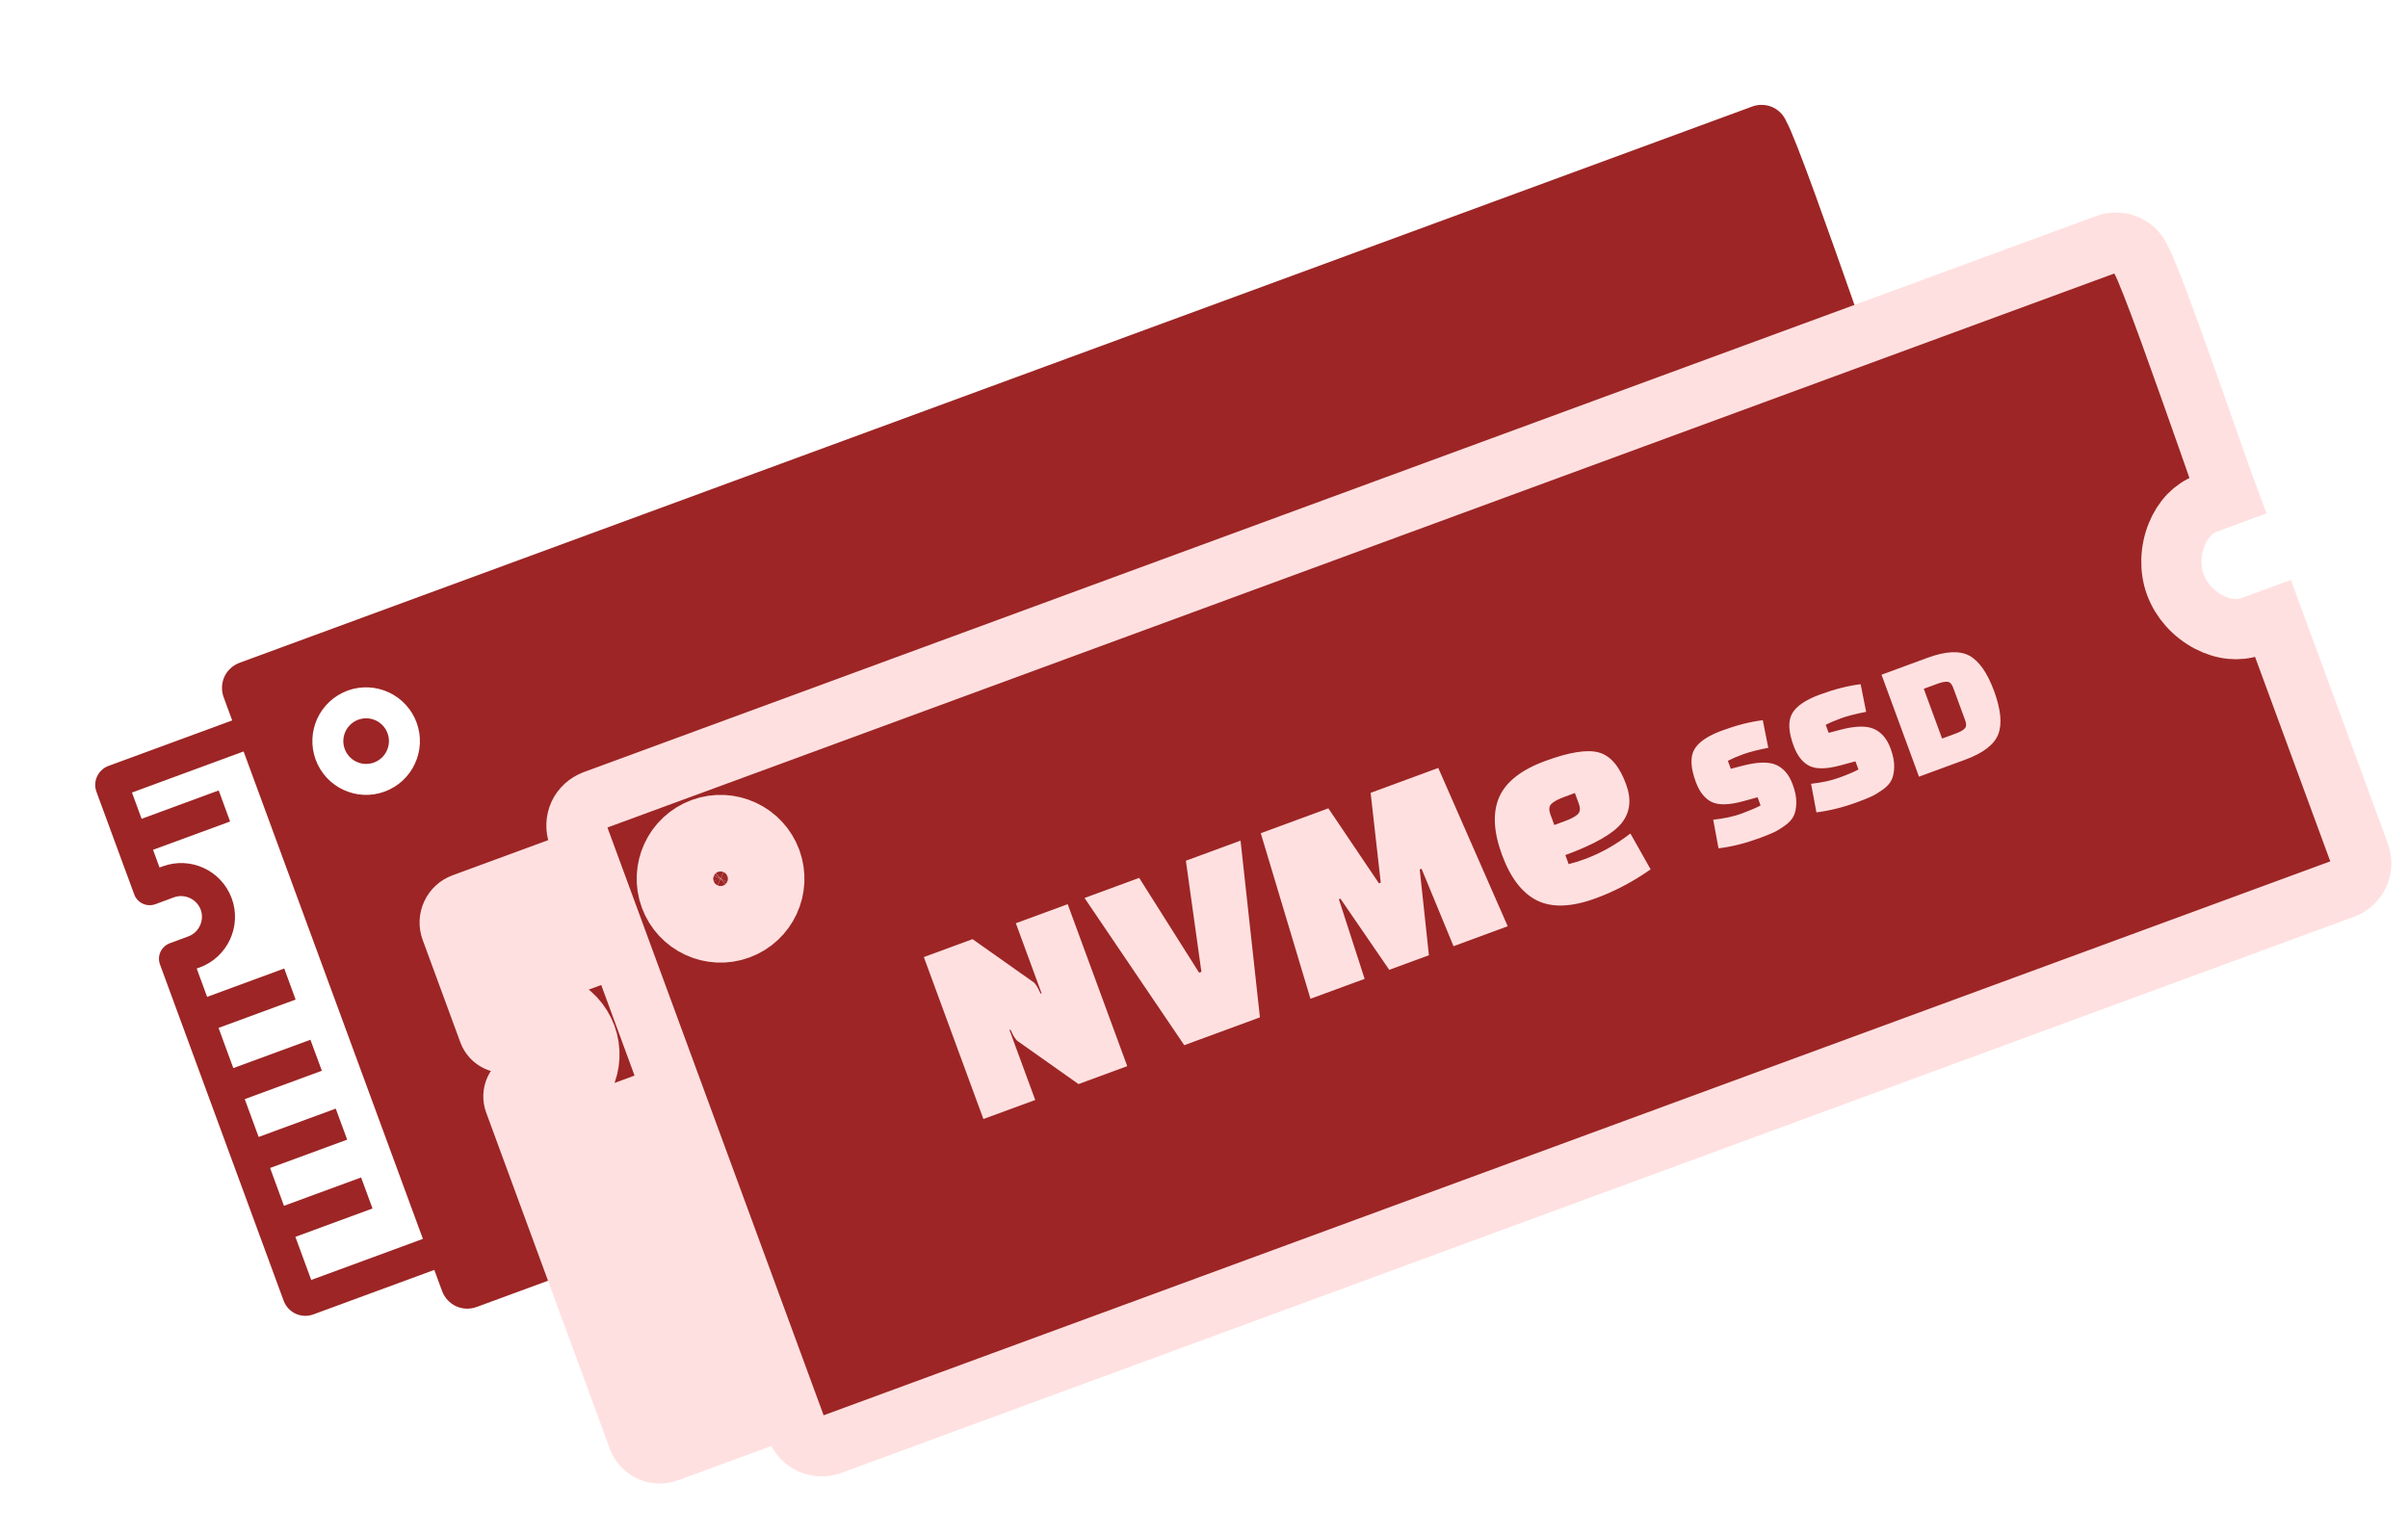
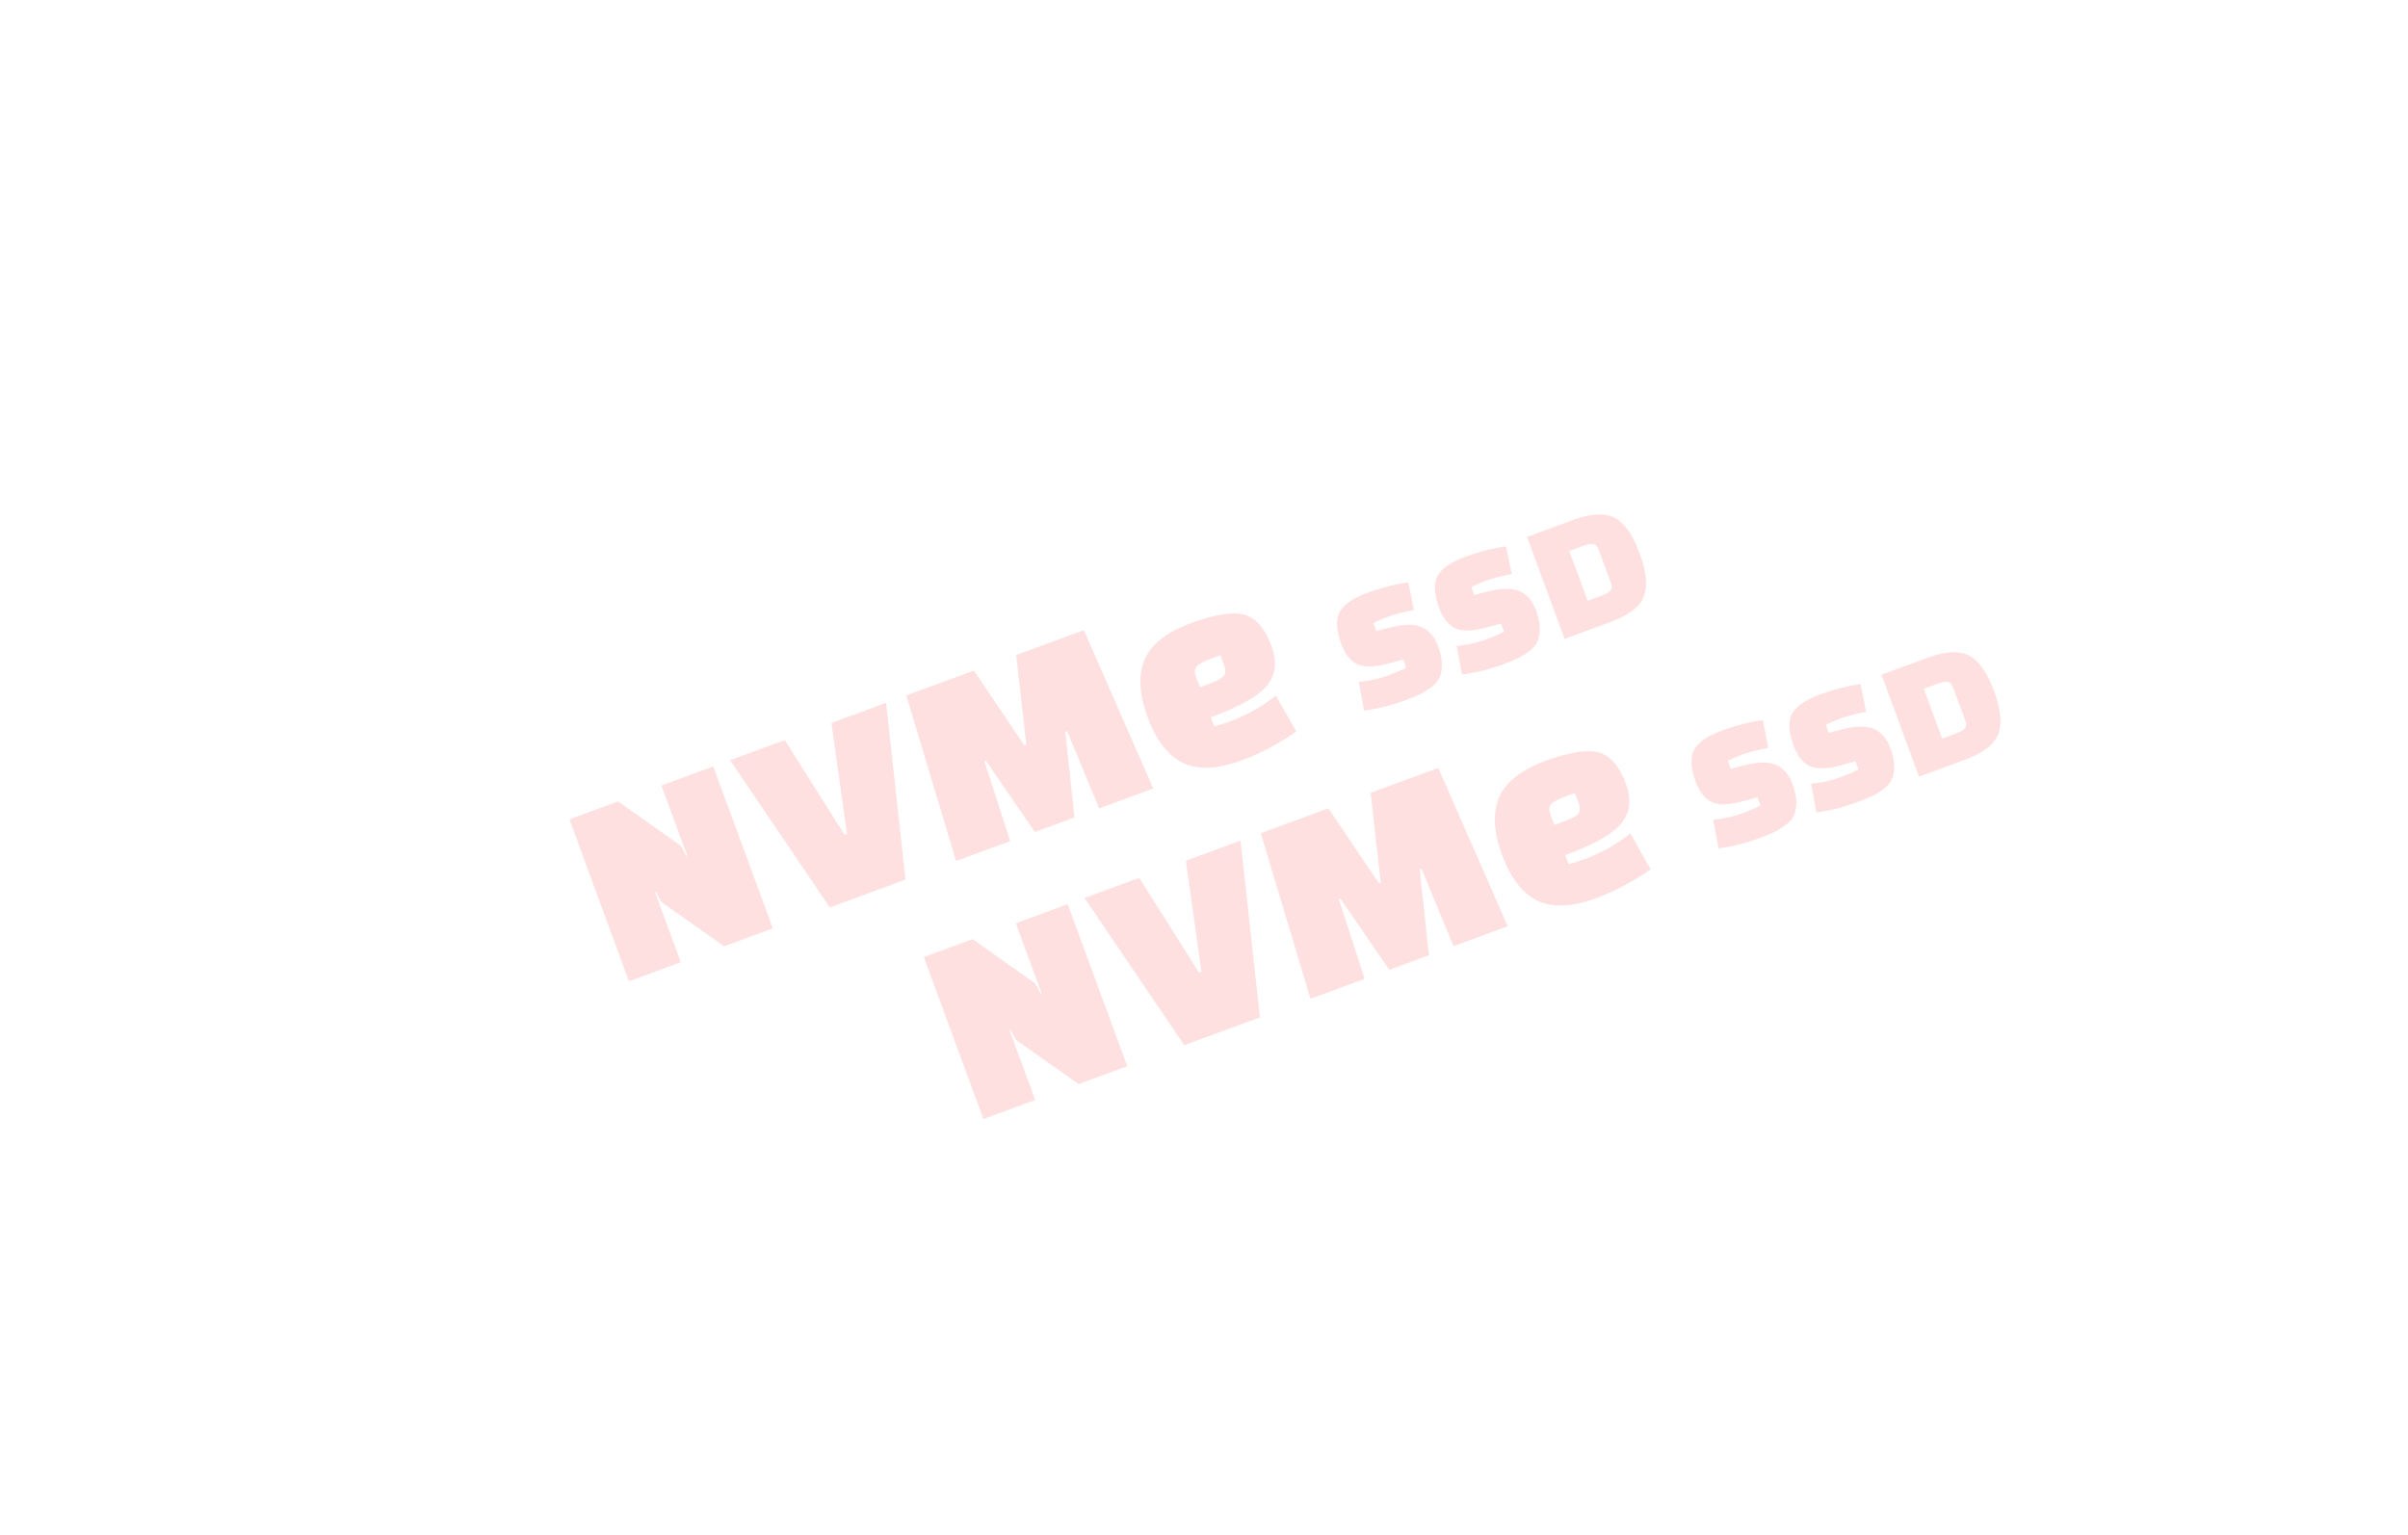
<svg xmlns="http://www.w3.org/2000/svg" width="80" height="51" viewBox="0 0 80 51" fill="none">
-   <path fill-rule="evenodd" clip-rule="evenodd" d="M58.898 3.566C59.001 3.614 59.095 3.683 59.176 3.769C59.248 3.848 59.308 3.939 59.349 4.042C59.656 4.573 60.814 7.872 61.565 10.003C61.814 10.715 62.017 11.292 62.143 11.635L62.239 11.892L61.53 12.153C61.309 12.235 61.116 12.366 60.955 12.531C60.779 12.714 60.638 12.938 60.538 13.186C60.431 13.452 60.371 13.743 60.363 14.032C60.357 14.311 60.399 14.592 60.495 14.853C60.592 15.115 60.741 15.357 60.926 15.564C61.12 15.779 61.354 15.962 61.608 16.094C61.844 16.218 62.097 16.298 62.349 16.323C62.579 16.345 62.811 16.321 63.031 16.24L63.74 15.979L66.618 23.803C66.659 23.914 66.676 24.031 66.671 24.148C66.667 24.267 66.639 24.383 66.591 24.486C66.544 24.589 66.474 24.684 66.386 24.765C66.3 24.844 66.2 24.908 66.09 24.948L15.832 43.432C15.718 43.473 15.601 43.49 15.488 43.486C15.369 43.481 15.253 43.453 15.15 43.405C15.047 43.358 14.952 43.288 14.87 43.2C14.793 43.115 14.729 43.016 14.688 42.904L14.429 42.199L10.409 43.678C10.219 43.748 10.008 43.74 9.823 43.655C9.645 43.573 9.498 43.422 9.424 43.224L5.315 32.048C5.265 31.911 5.271 31.761 5.332 31.629C5.393 31.498 5.504 31.395 5.639 31.345L6.258 31.116C6.435 31.05 6.57 30.918 6.644 30.756C6.719 30.596 6.733 30.406 6.668 30.229C6.604 30.058 6.474 29.919 6.308 29.842C6.146 29.767 5.956 29.753 5.779 29.818L5.164 30.046C5.096 30.071 5.024 30.082 4.952 30.079C4.88 30.077 4.809 30.06 4.743 30.029C4.678 29.999 4.619 29.956 4.57 29.903C4.521 29.85 4.483 29.788 4.459 29.72L3.205 26.313C3.144 26.146 3.151 25.962 3.226 25.8C3.3 25.639 3.436 25.514 3.602 25.452L7.714 23.94L7.429 23.166C7.389 23.056 7.371 22.94 7.376 22.823C7.381 22.704 7.408 22.588 7.456 22.485C7.503 22.383 7.573 22.288 7.66 22.207C7.744 22.13 7.842 22.068 7.956 22.025L58.216 3.539C58.328 3.497 58.445 3.48 58.558 3.485C58.675 3.49 58.791 3.517 58.898 3.566ZM11.902 23.916C11.995 23.881 12.095 23.866 12.194 23.87C12.294 23.873 12.392 23.897 12.482 23.939C12.572 23.98 12.653 24.04 12.721 24.113C12.788 24.186 12.841 24.272 12.875 24.366C12.909 24.459 12.925 24.558 12.921 24.658C12.917 24.757 12.893 24.855 12.851 24.945C12.81 25.035 12.751 25.117 12.677 25.184C12.604 25.252 12.518 25.304 12.425 25.338C12.332 25.373 12.232 25.388 12.133 25.384C12.034 25.38 11.936 25.357 11.846 25.315C11.755 25.273 11.674 25.214 11.607 25.141C11.539 25.068 11.487 24.982 11.453 24.889C11.418 24.795 11.402 24.696 11.406 24.597C11.411 24.497 11.434 24.4 11.476 24.309C11.518 24.219 11.577 24.138 11.65 24.07C11.723 24.003 11.809 23.951 11.902 23.916ZM14.05 41.168L8.093 24.971L4.384 26.336L4.705 27.209L7.266 26.266L7.645 27.298L5.084 28.239L5.3 28.827L5.4 28.79C5.866 28.619 6.354 28.652 6.769 28.844C7.185 29.036 7.528 29.388 7.698 29.85C7.868 30.312 7.834 30.802 7.642 31.218C7.45 31.634 7.099 31.977 6.636 32.148L6.535 32.183L6.881 33.126L9.443 32.183L9.821 33.215L7.261 34.157L7.751 35.493L10.313 34.551L10.693 35.581L8.131 36.524L8.593 37.781L11.154 36.839L11.534 37.87L8.973 38.812L9.434 40.069L11.997 39.127L12.376 40.158L9.813 41.1L10.34 42.533L14.05 41.168ZM12.914 23.006C12.498 22.814 12.01 22.779 11.547 22.949C11.085 23.12 10.734 23.462 10.542 23.877C10.351 24.292 10.317 24.781 10.487 25.243C10.658 25.707 10.999 26.057 11.415 26.249C11.83 26.441 12.318 26.474 12.78 26.304C13.243 26.133 13.594 25.791 13.785 25.376C13.977 24.962 14.011 24.473 13.841 24.011C13.76 23.79 13.636 23.588 13.477 23.416C13.318 23.244 13.127 23.104 12.914 23.006Z" fill="#9D2525" />
  <path fill-rule="evenodd" clip-rule="evenodd" d="M24.056 31.446L22.035 30.018C21.967 29.972 21.887 29.845 21.797 29.637L21.763 29.65L22.618 31.974L20.896 32.607L18.917 27.226L20.535 26.631L22.556 28.058C22.625 28.104 22.704 28.231 22.794 28.44L22.828 28.427L21.974 26.102L23.696 25.468L25.675 30.85L24.056 31.446ZM45.319 23.611L45.142 22.66C45.506 22.621 45.819 22.553 46.086 22.456C46.351 22.358 46.562 22.268 46.716 22.186L46.617 21.915L46.112 22.052C45.657 22.174 45.315 22.18 45.087 22.069C44.859 21.957 44.684 21.734 44.56 21.397C44.39 20.935 44.373 20.579 44.511 20.333C44.648 20.084 44.956 19.873 45.437 19.697C45.917 19.519 46.367 19.405 46.789 19.353L46.972 20.27C46.616 20.34 46.336 20.412 46.134 20.486C45.932 20.56 45.763 20.633 45.629 20.703L45.727 20.968L46.131 20.863C46.621 20.736 46.99 20.729 47.237 20.84C47.483 20.953 47.665 21.169 47.782 21.487C47.867 21.715 47.906 21.918 47.903 22.098C47.899 22.278 47.87 22.424 47.815 22.537C47.76 22.649 47.662 22.756 47.523 22.856C47.383 22.957 47.257 23.034 47.142 23.086C47.027 23.138 46.874 23.2 46.679 23.271C46.208 23.445 45.756 23.558 45.319 23.611ZM48.571 22.416L48.394 21.465C48.756 21.426 49.071 21.358 49.337 21.259C49.603 21.163 49.813 21.072 49.968 20.991L49.867 20.72L49.363 20.856C48.908 20.979 48.566 20.984 48.339 20.873C48.111 20.761 47.935 20.538 47.811 20.201C47.641 19.739 47.625 19.384 47.762 19.136C47.898 18.889 48.207 18.676 48.688 18.5C49.169 18.323 49.619 18.209 50.039 18.157L50.223 19.075C49.867 19.145 49.588 19.216 49.386 19.29C49.183 19.365 49.014 19.437 48.88 19.507L48.977 19.773L49.382 19.667C49.873 19.54 50.242 19.532 50.489 19.645C50.735 19.758 50.917 19.973 51.034 20.291C51.117 20.519 51.158 20.722 51.154 20.903C51.151 21.083 51.121 21.228 51.066 21.341C51.011 21.453 50.914 21.56 50.774 21.661C50.635 21.761 50.507 21.838 50.394 21.89C50.279 21.942 50.124 22.004 49.929 22.076C49.46 22.249 49.007 22.362 48.571 22.416ZM51.979 21.23L50.733 17.841L52.251 17.283C52.862 17.056 53.33 17.034 53.653 17.21C53.976 17.386 54.25 17.779 54.474 18.387C54.699 18.997 54.744 19.474 54.612 19.818C54.481 20.163 54.109 20.447 53.498 20.671L51.979 21.23ZM52.586 18.144L52.137 18.31L52.746 19.963L53.195 19.798C53.343 19.744 53.445 19.687 53.499 19.628C53.553 19.569 53.558 19.478 53.512 19.355L53.115 18.275C53.07 18.153 53.008 18.086 52.929 18.076C52.849 18.067 52.735 18.09 52.586 18.144ZM27.622 24.024L29.439 23.356L30.083 29.228L27.569 30.154L24.255 25.262L26.072 24.594L28.062 27.744L28.139 27.715L27.622 24.024ZM33.562 27.95L31.762 28.611L30.11 23.11L32.357 22.283L34.036 24.774L34.097 24.751L33.761 21.767L36.008 20.94L38.315 26.201L36.515 26.863L35.453 24.292L35.392 24.314L35.697 27.164L34.379 27.648L32.757 25.283L32.706 25.302L33.562 27.95ZM40.23 23.835L40.34 24.137C40.519 24.09 40.695 24.036 40.867 23.972C41.401 23.776 41.908 23.491 42.391 23.118L43.063 24.309C42.483 24.716 41.878 25.037 41.246 25.27C40.442 25.565 39.792 25.591 39.295 25.348C38.798 25.103 38.408 24.597 38.125 23.827C37.842 23.058 37.811 22.419 38.031 21.911C38.252 21.404 38.763 21.002 39.563 20.708C40.364 20.413 40.957 20.319 41.341 20.425C41.726 20.531 42.028 20.884 42.247 21.48C42.433 21.985 42.384 22.415 42.1 22.771C41.818 23.125 41.194 23.481 40.23 23.835ZM39.733 22.483L39.863 22.836L40.216 22.706C40.422 22.63 40.565 22.554 40.643 22.476C40.722 22.398 40.733 22.281 40.676 22.126L40.547 21.773L40.194 21.903C39.987 21.979 39.844 22.056 39.766 22.134C39.687 22.212 39.675 22.329 39.733 22.483Z" fill="#FFE0E0" />
  <mask id="path-3-outside-1_2786_7521" maskUnits="userSpaceOnUse" x="8.026" y="-10.476" width="78.312" height="78.312" fill="black">
    <rect fill="white" x="8.026" y="-10.476" width="78.312" height="78.312" />
-     <path fill-rule="evenodd" clip-rule="evenodd" d="M70.674 8.142C70.777 8.19 70.871 8.259 70.952 8.345C71.024 8.424 71.084 8.515 71.125 8.618C71.432 9.149 72.59 12.448 73.341 14.579C73.59 15.292 73.793 15.868 73.919 16.211L74.014 16.468L73.305 16.729C73.085 16.811 72.892 16.942 72.731 17.107C72.555 17.29 72.414 17.515 72.314 17.763C72.207 18.028 72.147 18.319 72.139 18.608C72.132 18.887 72.174 19.168 72.271 19.429C72.368 19.691 72.517 19.933 72.702 20.14C72.895 20.355 73.129 20.538 73.383 20.671C73.619 20.794 73.873 20.875 74.125 20.899C74.355 20.921 74.587 20.897 74.807 20.816L75.516 20.555L78.394 28.38C78.434 28.491 78.451 28.608 78.447 28.724C78.442 28.843 78.414 28.959 78.366 29.062C78.319 29.165 78.249 29.261 78.161 29.341C78.076 29.421 77.975 29.485 77.865 29.524L27.606 48.006C27.492 48.047 27.375 48.064 27.262 48.059C27.143 48.055 27.027 48.027 26.924 47.979C26.821 47.931 26.726 47.862 26.644 47.774C26.567 47.689 26.504 47.59 26.462 47.477L26.203 46.773L22.183 48.251C21.993 48.322 21.782 48.314 21.597 48.229C21.419 48.147 21.272 47.995 21.198 47.797L17.089 36.621C17.04 36.485 17.046 36.334 17.107 36.203C17.168 36.071 17.278 35.969 17.414 35.918L18.033 35.689C18.21 35.624 18.345 35.491 18.419 35.33C18.494 35.169 18.508 34.98 18.442 34.802C18.378 34.631 18.249 34.492 18.083 34.416C17.921 34.34 17.731 34.326 17.554 34.392L16.938 34.62C16.871 34.644 16.799 34.656 16.727 34.653C16.655 34.65 16.584 34.633 16.518 34.603C16.453 34.572 16.394 34.53 16.345 34.477C16.296 34.423 16.258 34.361 16.233 34.294L14.98 30.886C14.919 30.719 14.926 30.535 15.001 30.374C15.075 30.212 15.211 30.087 15.377 30.026L19.489 28.514L19.204 27.74C19.164 27.63 19.146 27.513 19.151 27.396C19.156 27.277 19.184 27.162 19.231 27.058C19.278 26.956 19.348 26.861 19.436 26.78C19.519 26.704 19.618 26.642 19.731 26.598L69.992 8.115C70.104 8.074 70.221 8.057 70.334 8.061C70.452 8.066 70.567 8.094 70.674 8.142ZM23.677 28.49C23.771 28.455 23.87 28.439 23.969 28.443C24.069 28.447 24.167 28.471 24.257 28.512C24.348 28.554 24.429 28.613 24.496 28.687C24.564 28.76 24.616 28.846 24.65 28.939C24.684 29.033 24.7 29.132 24.696 29.232C24.692 29.331 24.668 29.429 24.627 29.519C24.585 29.609 24.526 29.691 24.453 29.758C24.379 29.825 24.294 29.878 24.2 29.912C24.107 29.947 24.008 29.962 23.908 29.958C23.809 29.954 23.711 29.93 23.621 29.889C23.53 29.847 23.449 29.788 23.382 29.715C23.314 29.642 23.262 29.556 23.228 29.462C23.193 29.369 23.178 29.27 23.182 29.171C23.186 29.071 23.209 28.973 23.251 28.883C23.293 28.793 23.352 28.712 23.425 28.644C23.498 28.577 23.584 28.524 23.677 28.49ZM25.824 45.742L19.868 29.544L16.159 30.909L16.48 31.782L19.041 30.839L19.42 31.871L16.859 32.813L17.075 33.401L17.175 33.363C17.641 33.193 18.129 33.226 18.544 33.418C18.959 33.61 19.303 33.961 19.473 34.423C19.643 34.886 19.609 35.376 19.417 35.791C19.225 36.207 18.874 36.55 18.411 36.721L18.31 36.756L18.656 37.7L21.218 36.757L21.596 37.789L19.035 38.73L19.526 40.066L22.088 39.124L22.467 40.155L19.906 41.098L20.368 42.355L22.929 41.413L23.309 42.444L20.747 43.385L21.209 44.643L23.771 43.701L24.15 44.732L21.588 45.674L22.115 47.106L25.824 45.742ZM24.689 27.58C24.273 27.387 23.785 27.353 23.323 27.523C22.86 27.694 22.509 28.036 22.317 28.451C22.126 28.866 22.092 29.354 22.262 29.817C22.433 30.28 22.775 30.631 23.19 30.823C23.605 31.015 24.093 31.048 24.555 30.878C25.018 30.707 25.369 30.365 25.561 29.95C25.752 29.536 25.786 29.047 25.616 28.584C25.535 28.364 25.411 28.162 25.252 27.99C25.093 27.817 24.902 27.678 24.689 27.58Z" />
  </mask>
-   <path fill-rule="evenodd" clip-rule="evenodd" d="M70.674 8.142C70.777 8.19 70.871 8.259 70.952 8.345C71.024 8.424 71.084 8.515 71.125 8.618C71.432 9.149 72.59 12.448 73.341 14.579C73.59 15.292 73.793 15.868 73.919 16.211L74.014 16.468L73.305 16.729C73.085 16.811 72.892 16.942 72.731 17.107C72.555 17.29 72.414 17.515 72.314 17.763C72.207 18.028 72.147 18.319 72.139 18.608C72.132 18.887 72.174 19.168 72.271 19.429C72.368 19.691 72.517 19.933 72.702 20.14C72.895 20.355 73.129 20.538 73.383 20.671C73.619 20.794 73.873 20.875 74.125 20.899C74.355 20.921 74.587 20.897 74.807 20.816L75.516 20.555L78.394 28.38C78.434 28.491 78.451 28.608 78.447 28.724C78.442 28.843 78.414 28.959 78.366 29.062C78.319 29.165 78.249 29.261 78.161 29.341C78.076 29.421 77.975 29.485 77.865 29.524L27.606 48.006C27.492 48.047 27.375 48.064 27.262 48.059C27.143 48.055 27.027 48.027 26.924 47.979C26.821 47.931 26.726 47.862 26.644 47.774C26.567 47.689 26.504 47.59 26.462 47.477L26.203 46.773L22.183 48.251C21.993 48.322 21.782 48.314 21.597 48.229C21.419 48.147 21.272 47.995 21.198 47.797L17.089 36.621C17.04 36.485 17.046 36.334 17.107 36.203C17.168 36.071 17.278 35.969 17.414 35.918L18.033 35.689C18.21 35.624 18.345 35.491 18.419 35.33C18.494 35.169 18.508 34.98 18.442 34.802C18.378 34.631 18.249 34.492 18.083 34.416C17.921 34.34 17.731 34.326 17.554 34.392L16.938 34.62C16.871 34.644 16.799 34.656 16.727 34.653C16.655 34.65 16.584 34.633 16.518 34.603C16.453 34.572 16.394 34.53 16.345 34.477C16.296 34.423 16.258 34.361 16.233 34.294L14.98 30.886C14.919 30.719 14.926 30.535 15.001 30.374C15.075 30.212 15.211 30.087 15.377 30.026L19.489 28.514L19.204 27.74C19.164 27.63 19.146 27.513 19.151 27.396C19.156 27.277 19.184 27.162 19.231 27.058C19.278 26.956 19.348 26.861 19.436 26.78C19.519 26.704 19.618 26.642 19.731 26.598L69.992 8.115C70.104 8.074 70.221 8.057 70.334 8.061C70.452 8.066 70.567 8.094 70.674 8.142ZM23.677 28.49C23.771 28.455 23.87 28.439 23.969 28.443C24.069 28.447 24.167 28.471 24.257 28.512C24.348 28.554 24.429 28.613 24.496 28.687C24.564 28.76 24.616 28.846 24.65 28.939C24.684 29.033 24.7 29.132 24.696 29.232C24.692 29.331 24.668 29.429 24.627 29.519C24.585 29.609 24.526 29.691 24.453 29.758C24.379 29.825 24.294 29.878 24.2 29.912C24.107 29.947 24.008 29.962 23.908 29.958C23.809 29.954 23.711 29.93 23.621 29.889C23.53 29.847 23.449 29.788 23.382 29.715C23.314 29.642 23.262 29.556 23.228 29.462C23.193 29.369 23.178 29.27 23.182 29.171C23.186 29.071 23.209 28.973 23.251 28.883C23.293 28.793 23.352 28.712 23.425 28.644C23.498 28.577 23.584 28.524 23.677 28.49ZM25.824 45.742L19.868 29.544L16.159 30.909L16.48 31.782L19.041 30.839L19.42 31.871L16.859 32.813L17.075 33.401L17.175 33.363C17.641 33.193 18.129 33.226 18.544 33.418C18.959 33.61 19.303 33.961 19.473 34.423C19.643 34.886 19.609 35.376 19.417 35.791C19.225 36.207 18.874 36.55 18.411 36.721L18.31 36.756L18.656 37.7L21.218 36.757L21.596 37.789L19.035 38.73L19.526 40.066L22.088 39.124L22.467 40.155L19.906 41.098L20.368 42.355L22.929 41.413L23.309 42.444L20.747 43.385L21.209 44.643L23.771 43.701L24.15 44.732L21.588 45.674L22.115 47.106L25.824 45.742ZM24.689 27.58C24.273 27.387 23.785 27.353 23.323 27.523C22.86 27.694 22.509 28.036 22.317 28.451C22.126 28.866 22.092 29.354 22.262 29.817C22.433 30.28 22.775 30.631 23.19 30.823C23.605 31.015 24.093 31.048 24.555 30.878C25.018 30.707 25.369 30.365 25.561 29.95C25.752 29.536 25.786 29.047 25.616 28.584C25.535 28.364 25.411 28.162 25.252 27.99C25.093 27.817 24.902 27.678 24.689 27.58Z" fill="#9D2525" />
-   <path fill-rule="evenodd" clip-rule="evenodd" d="M70.674 8.142C70.777 8.19 70.871 8.259 70.952 8.345C71.024 8.424 71.084 8.515 71.125 8.618C71.432 9.149 72.59 12.448 73.341 14.579C73.59 15.292 73.793 15.868 73.919 16.211L74.014 16.468L73.305 16.729C73.085 16.811 72.892 16.942 72.731 17.107C72.555 17.29 72.414 17.515 72.314 17.763C72.207 18.028 72.147 18.319 72.139 18.608C72.132 18.887 72.174 19.168 72.271 19.429C72.368 19.691 72.517 19.933 72.702 20.14C72.895 20.355 73.129 20.538 73.383 20.671C73.619 20.794 73.873 20.875 74.125 20.899C74.355 20.921 74.587 20.897 74.807 20.816L75.516 20.555L78.394 28.38C78.434 28.491 78.451 28.608 78.447 28.724C78.442 28.843 78.414 28.959 78.366 29.062C78.319 29.165 78.249 29.261 78.161 29.341C78.076 29.421 77.975 29.485 77.865 29.524L27.606 48.006C27.492 48.047 27.375 48.064 27.262 48.059C27.143 48.055 27.027 48.027 26.924 47.979C26.821 47.931 26.726 47.862 26.644 47.774C26.567 47.689 26.504 47.59 26.462 47.477L26.203 46.773L22.183 48.251C21.993 48.322 21.782 48.314 21.597 48.229C21.419 48.147 21.272 47.995 21.198 47.797L17.089 36.621C17.04 36.485 17.046 36.334 17.107 36.203C17.168 36.071 17.278 35.969 17.414 35.918L18.033 35.689C18.21 35.624 18.345 35.491 18.419 35.33C18.494 35.169 18.508 34.98 18.442 34.802C18.378 34.631 18.249 34.492 18.083 34.416C17.921 34.34 17.731 34.326 17.554 34.392L16.938 34.62C16.871 34.644 16.799 34.656 16.727 34.653C16.655 34.65 16.584 34.633 16.518 34.603C16.453 34.572 16.394 34.53 16.345 34.477C16.296 34.423 16.258 34.361 16.233 34.294L14.98 30.886C14.919 30.719 14.926 30.535 15.001 30.374C15.075 30.212 15.211 30.087 15.377 30.026L19.489 28.514L19.204 27.74C19.164 27.63 19.146 27.513 19.151 27.396C19.156 27.277 19.184 27.162 19.231 27.058C19.278 26.956 19.348 26.861 19.436 26.78C19.519 26.704 19.618 26.642 19.731 26.598L69.992 8.115C70.104 8.074 70.221 8.057 70.334 8.061C70.452 8.066 70.567 8.094 70.674 8.142ZM23.677 28.49C23.771 28.455 23.87 28.439 23.969 28.443C24.069 28.447 24.167 28.471 24.257 28.512C24.348 28.554 24.429 28.613 24.496 28.687C24.564 28.76 24.616 28.846 24.65 28.939C24.684 29.033 24.7 29.132 24.696 29.232C24.692 29.331 24.668 29.429 24.627 29.519C24.585 29.609 24.526 29.691 24.453 29.758C24.379 29.825 24.294 29.878 24.2 29.912C24.107 29.947 24.008 29.962 23.908 29.958C23.809 29.954 23.711 29.93 23.621 29.889C23.53 29.847 23.449 29.788 23.382 29.715C23.314 29.642 23.262 29.556 23.228 29.462C23.193 29.369 23.178 29.27 23.182 29.171C23.186 29.071 23.209 28.973 23.251 28.883C23.293 28.793 23.352 28.712 23.425 28.644C23.498 28.577 23.584 28.524 23.677 28.49ZM25.824 45.742L19.868 29.544L16.159 30.909L16.48 31.782L19.041 30.839L19.42 31.871L16.859 32.813L17.075 33.401L17.175 33.363C17.641 33.193 18.129 33.226 18.544 33.418C18.959 33.61 19.303 33.961 19.473 34.423C19.643 34.886 19.609 35.376 19.417 35.791C19.225 36.207 18.874 36.55 18.411 36.721L18.31 36.756L18.656 37.7L21.218 36.757L21.596 37.789L19.035 38.73L19.526 40.066L22.088 39.124L22.467 40.155L19.906 41.098L20.368 42.355L22.929 41.413L23.309 42.444L20.747 43.385L21.209 44.643L23.771 43.701L24.15 44.732L21.588 45.674L22.115 47.106L25.824 45.742ZM24.689 27.58C24.273 27.387 23.785 27.353 23.323 27.523C22.86 27.694 22.509 28.036 22.317 28.451C22.126 28.866 22.092 29.354 22.262 29.817C22.433 30.28 22.775 30.631 23.19 30.823C23.605 31.015 24.093 31.048 24.555 30.878C25.018 30.707 25.369 30.365 25.561 29.95C25.752 29.536 25.786 29.047 25.616 28.584C25.535 28.364 25.411 28.162 25.252 27.99C25.093 27.817 24.902 27.678 24.689 27.58Z" stroke="#FFE0E0" stroke-width="2" mask="url(#path-3-outside-1_2786_7521)" />
  <path fill-rule="evenodd" clip-rule="evenodd" d="M35.831 36.024L33.81 34.596C33.742 34.55 33.662 34.423 33.572 34.215L33.538 34.227L34.393 36.552L32.671 37.185L30.692 31.803L32.31 31.208L34.331 32.635C34.4 32.682 34.479 32.809 34.569 33.017L34.603 33.005L33.749 30.679L35.471 30.046L37.45 35.428L35.831 36.024ZM57.094 28.19L56.917 27.239C57.281 27.2 57.595 27.132 57.862 27.035C58.126 26.936 58.337 26.848 58.491 26.766L58.392 26.494L57.888 26.631C57.432 26.753 57.09 26.759 56.863 26.648C56.635 26.536 56.459 26.313 56.336 25.976C56.166 25.514 56.149 25.158 56.286 24.912C56.423 24.663 56.732 24.452 57.212 24.276C57.693 24.098 58.143 23.984 58.564 23.932L58.747 24.849C58.391 24.919 58.112 24.991 57.909 25.065C57.707 25.139 57.538 25.212 57.404 25.282L57.502 25.547L57.906 25.442C58.397 25.315 58.766 25.308 59.013 25.419C59.259 25.532 59.441 25.748 59.557 26.066C59.642 26.294 59.682 26.497 59.678 26.677C59.675 26.857 59.645 27.003 59.59 27.116C59.535 27.228 59.438 27.335 59.298 27.435C59.158 27.536 59.032 27.613 58.917 27.665C58.803 27.717 58.649 27.779 58.454 27.851C57.983 28.024 57.531 28.137 57.094 28.19ZM60.346 26.995L60.169 26.045C60.532 26.005 60.846 25.937 61.112 25.838C61.378 25.742 61.589 25.652 61.743 25.57L61.643 25.299L61.139 25.435C60.683 25.558 60.341 25.563 60.114 25.452C59.887 25.34 59.711 25.117 59.587 24.78C59.417 24.318 59.4 23.963 59.537 23.715C59.673 23.468 59.983 23.256 60.464 23.079C60.945 22.902 61.395 22.788 61.815 22.736L61.998 23.654C61.643 23.724 61.363 23.796 61.161 23.869C60.958 23.945 60.789 24.016 60.655 24.086L60.753 24.352L61.157 24.246C61.649 24.119 62.017 24.112 62.264 24.225C62.51 24.337 62.693 24.552 62.809 24.87C62.892 25.098 62.934 25.301 62.93 25.482C62.926 25.662 62.897 25.808 62.841 25.92C62.787 26.033 62.689 26.14 62.55 26.241C62.41 26.34 62.283 26.417 62.169 26.469C62.054 26.521 61.9 26.584 61.705 26.655C61.235 26.828 60.782 26.941 60.346 26.995ZM63.754 25.809L62.509 22.421L64.027 21.862C64.638 21.636 65.106 21.613 65.428 21.789C65.751 21.966 66.026 22.358 66.25 22.967C66.474 23.577 66.519 24.054 66.388 24.397C66.256 24.742 65.885 25.027 65.274 25.25L63.754 25.809ZM64.362 22.723L63.913 22.889L64.521 24.542L64.97 24.377C65.119 24.323 65.22 24.266 65.274 24.207C65.329 24.148 65.334 24.057 65.288 23.934L64.891 22.855C64.846 22.732 64.783 22.665 64.704 22.656C64.624 22.646 64.511 22.669 64.362 22.723ZM39.398 28.602L41.214 27.934L41.858 33.807L39.344 34.732L36.031 29.84L37.847 29.172L39.837 32.322L39.914 32.294L39.398 28.602ZM45.337 32.528L43.537 33.189L41.886 27.688L44.132 26.861L45.811 29.352L45.872 29.33L45.536 26.346L47.783 25.519L50.09 30.779L48.29 31.442L47.228 28.87L47.167 28.893L47.472 31.743L46.154 32.227L44.532 29.862L44.481 29.881L45.337 32.528ZM52.005 28.414L52.115 28.715C52.294 28.669 52.47 28.614 52.643 28.551C53.176 28.355 53.684 28.07 54.166 27.697L54.838 28.888C54.258 29.295 53.653 29.616 53.021 29.848C52.218 30.144 51.567 30.169 51.07 29.926C50.573 29.681 50.183 29.175 49.9 28.406C49.617 27.636 49.586 26.998 49.807 26.489C50.028 25.983 50.538 25.581 51.338 25.287C52.139 24.991 52.733 24.898 53.116 25.004C53.502 25.11 53.803 25.462 54.022 26.059C54.208 26.564 54.159 26.994 53.876 27.349C53.593 27.704 52.969 28.059 52.005 28.414ZM51.508 27.062L51.638 27.415L51.991 27.285C52.198 27.209 52.34 27.132 52.419 27.055C52.497 26.977 52.509 26.86 52.452 26.705L52.322 26.352L51.969 26.482C51.762 26.558 51.62 26.635 51.541 26.713C51.462 26.79 51.451 26.908 51.508 27.062Z" fill="#FFE0E0" />
</svg>